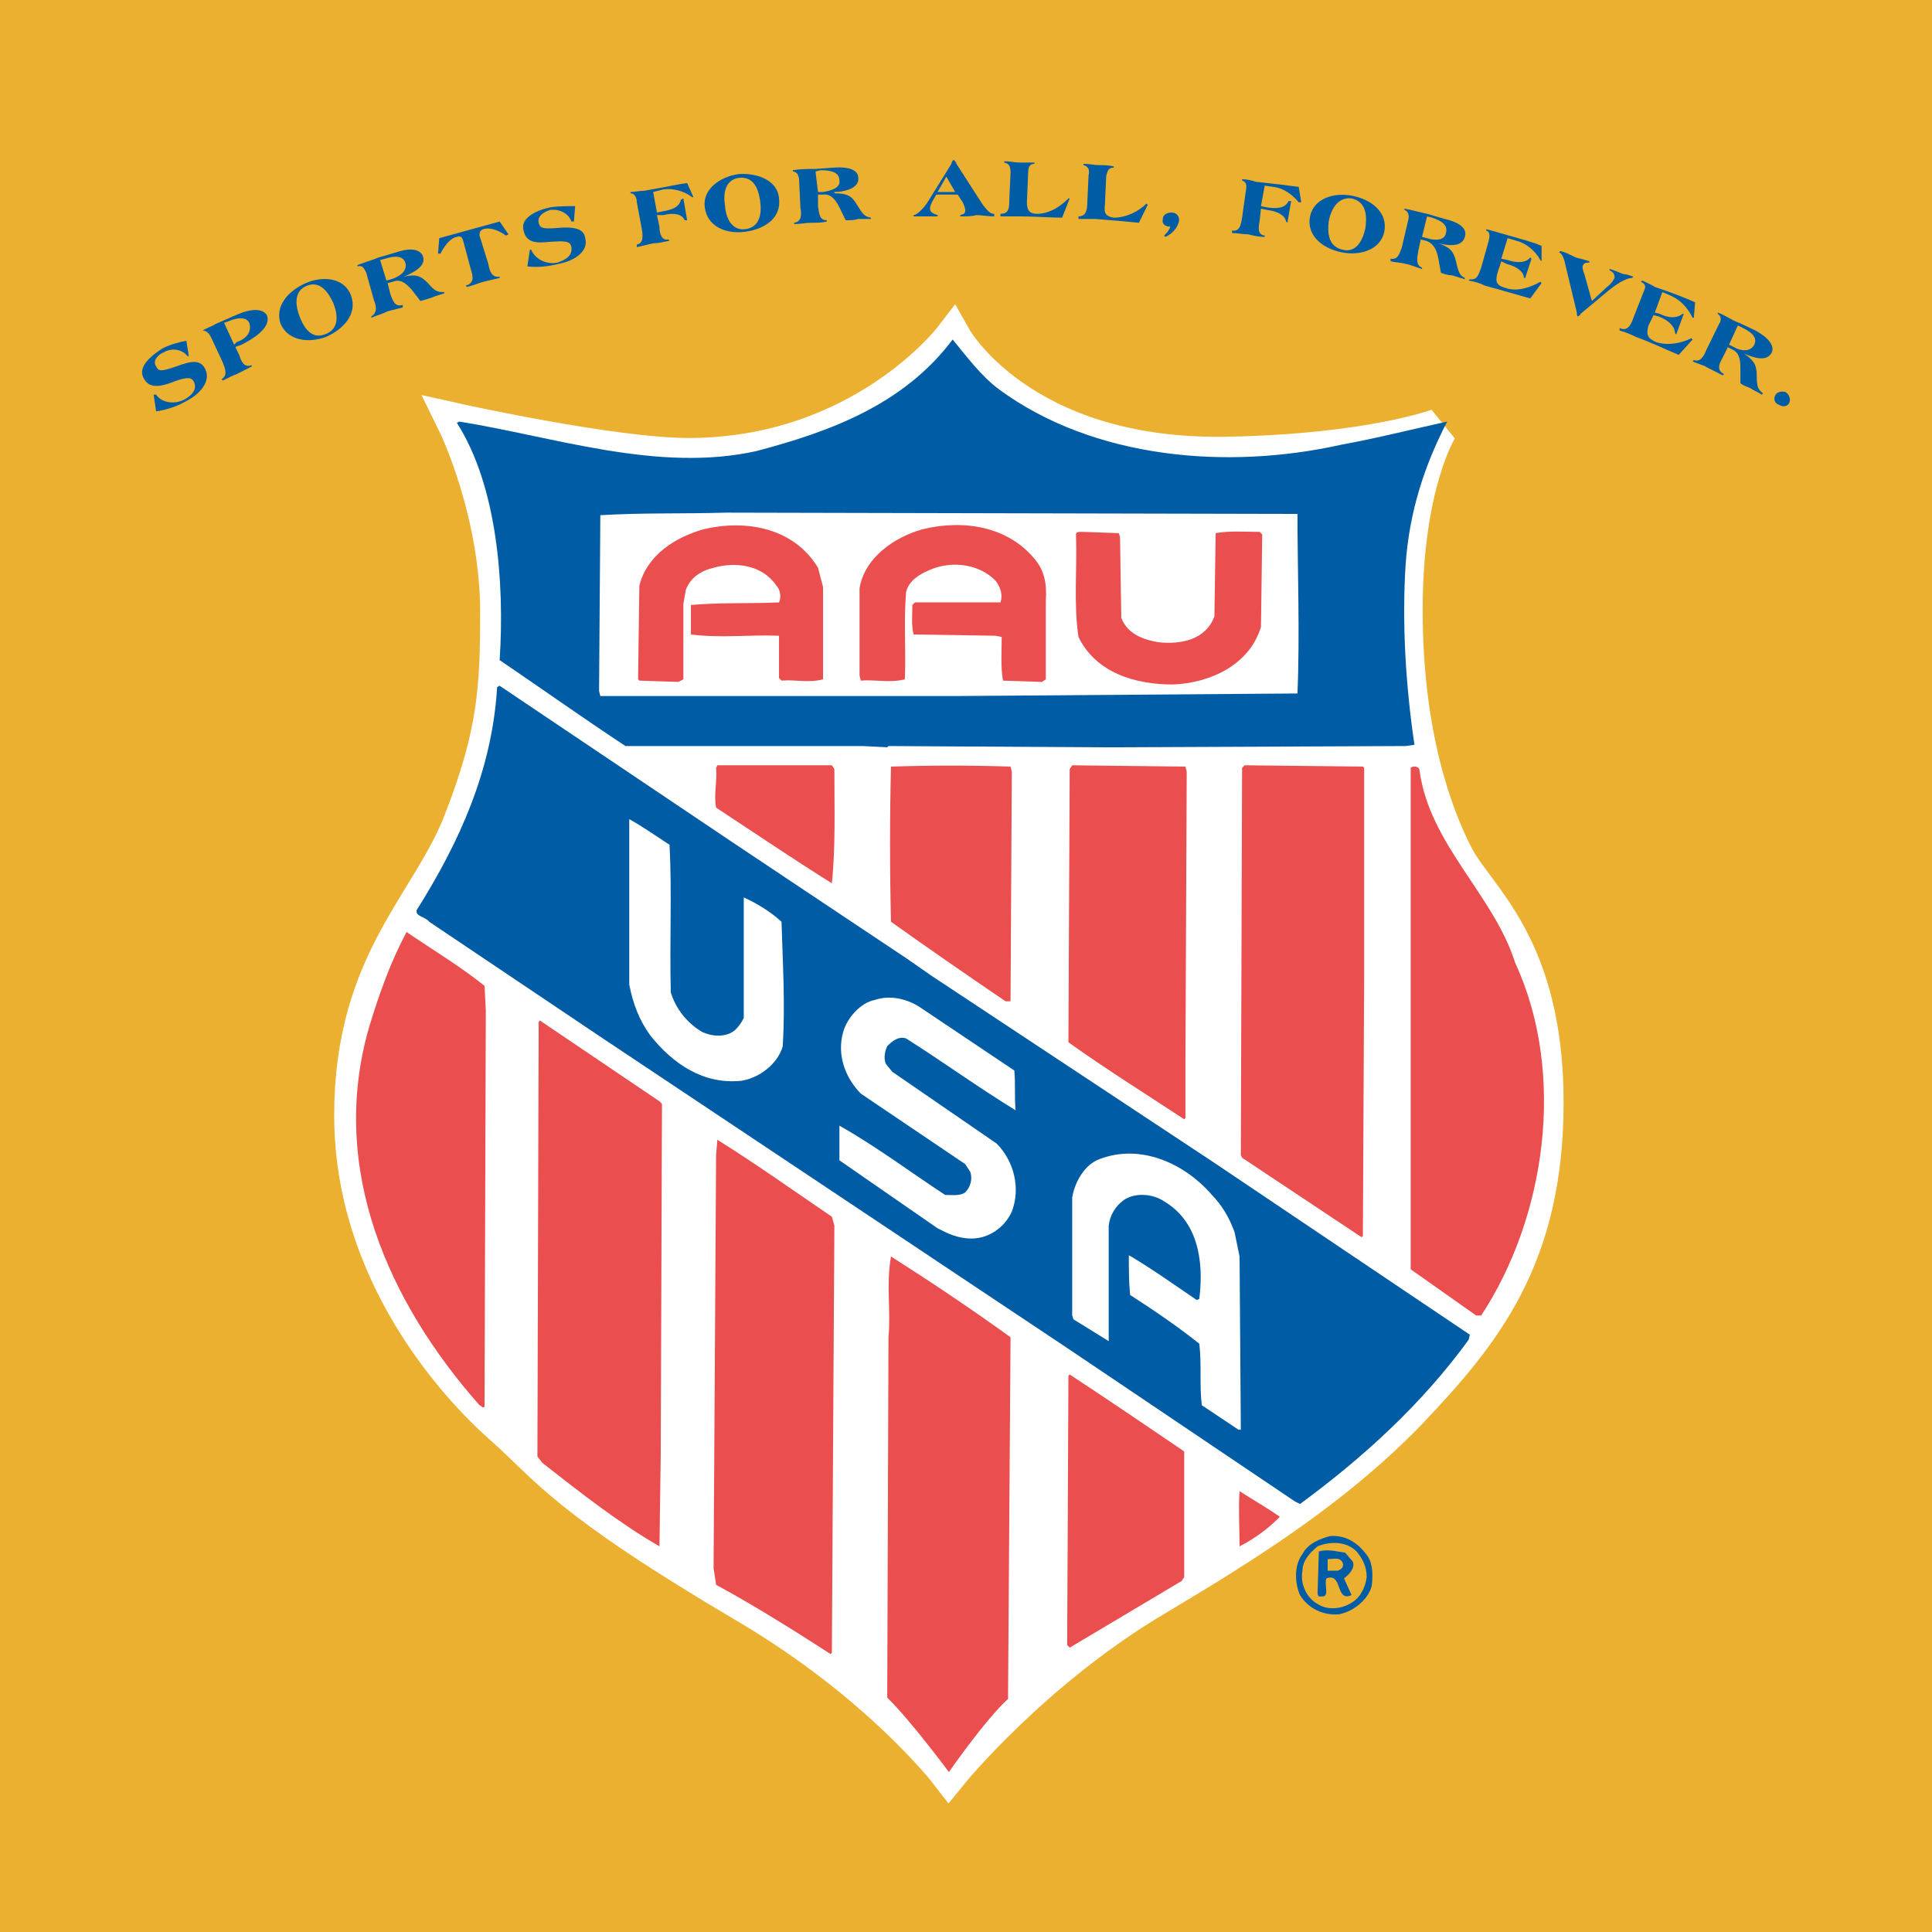
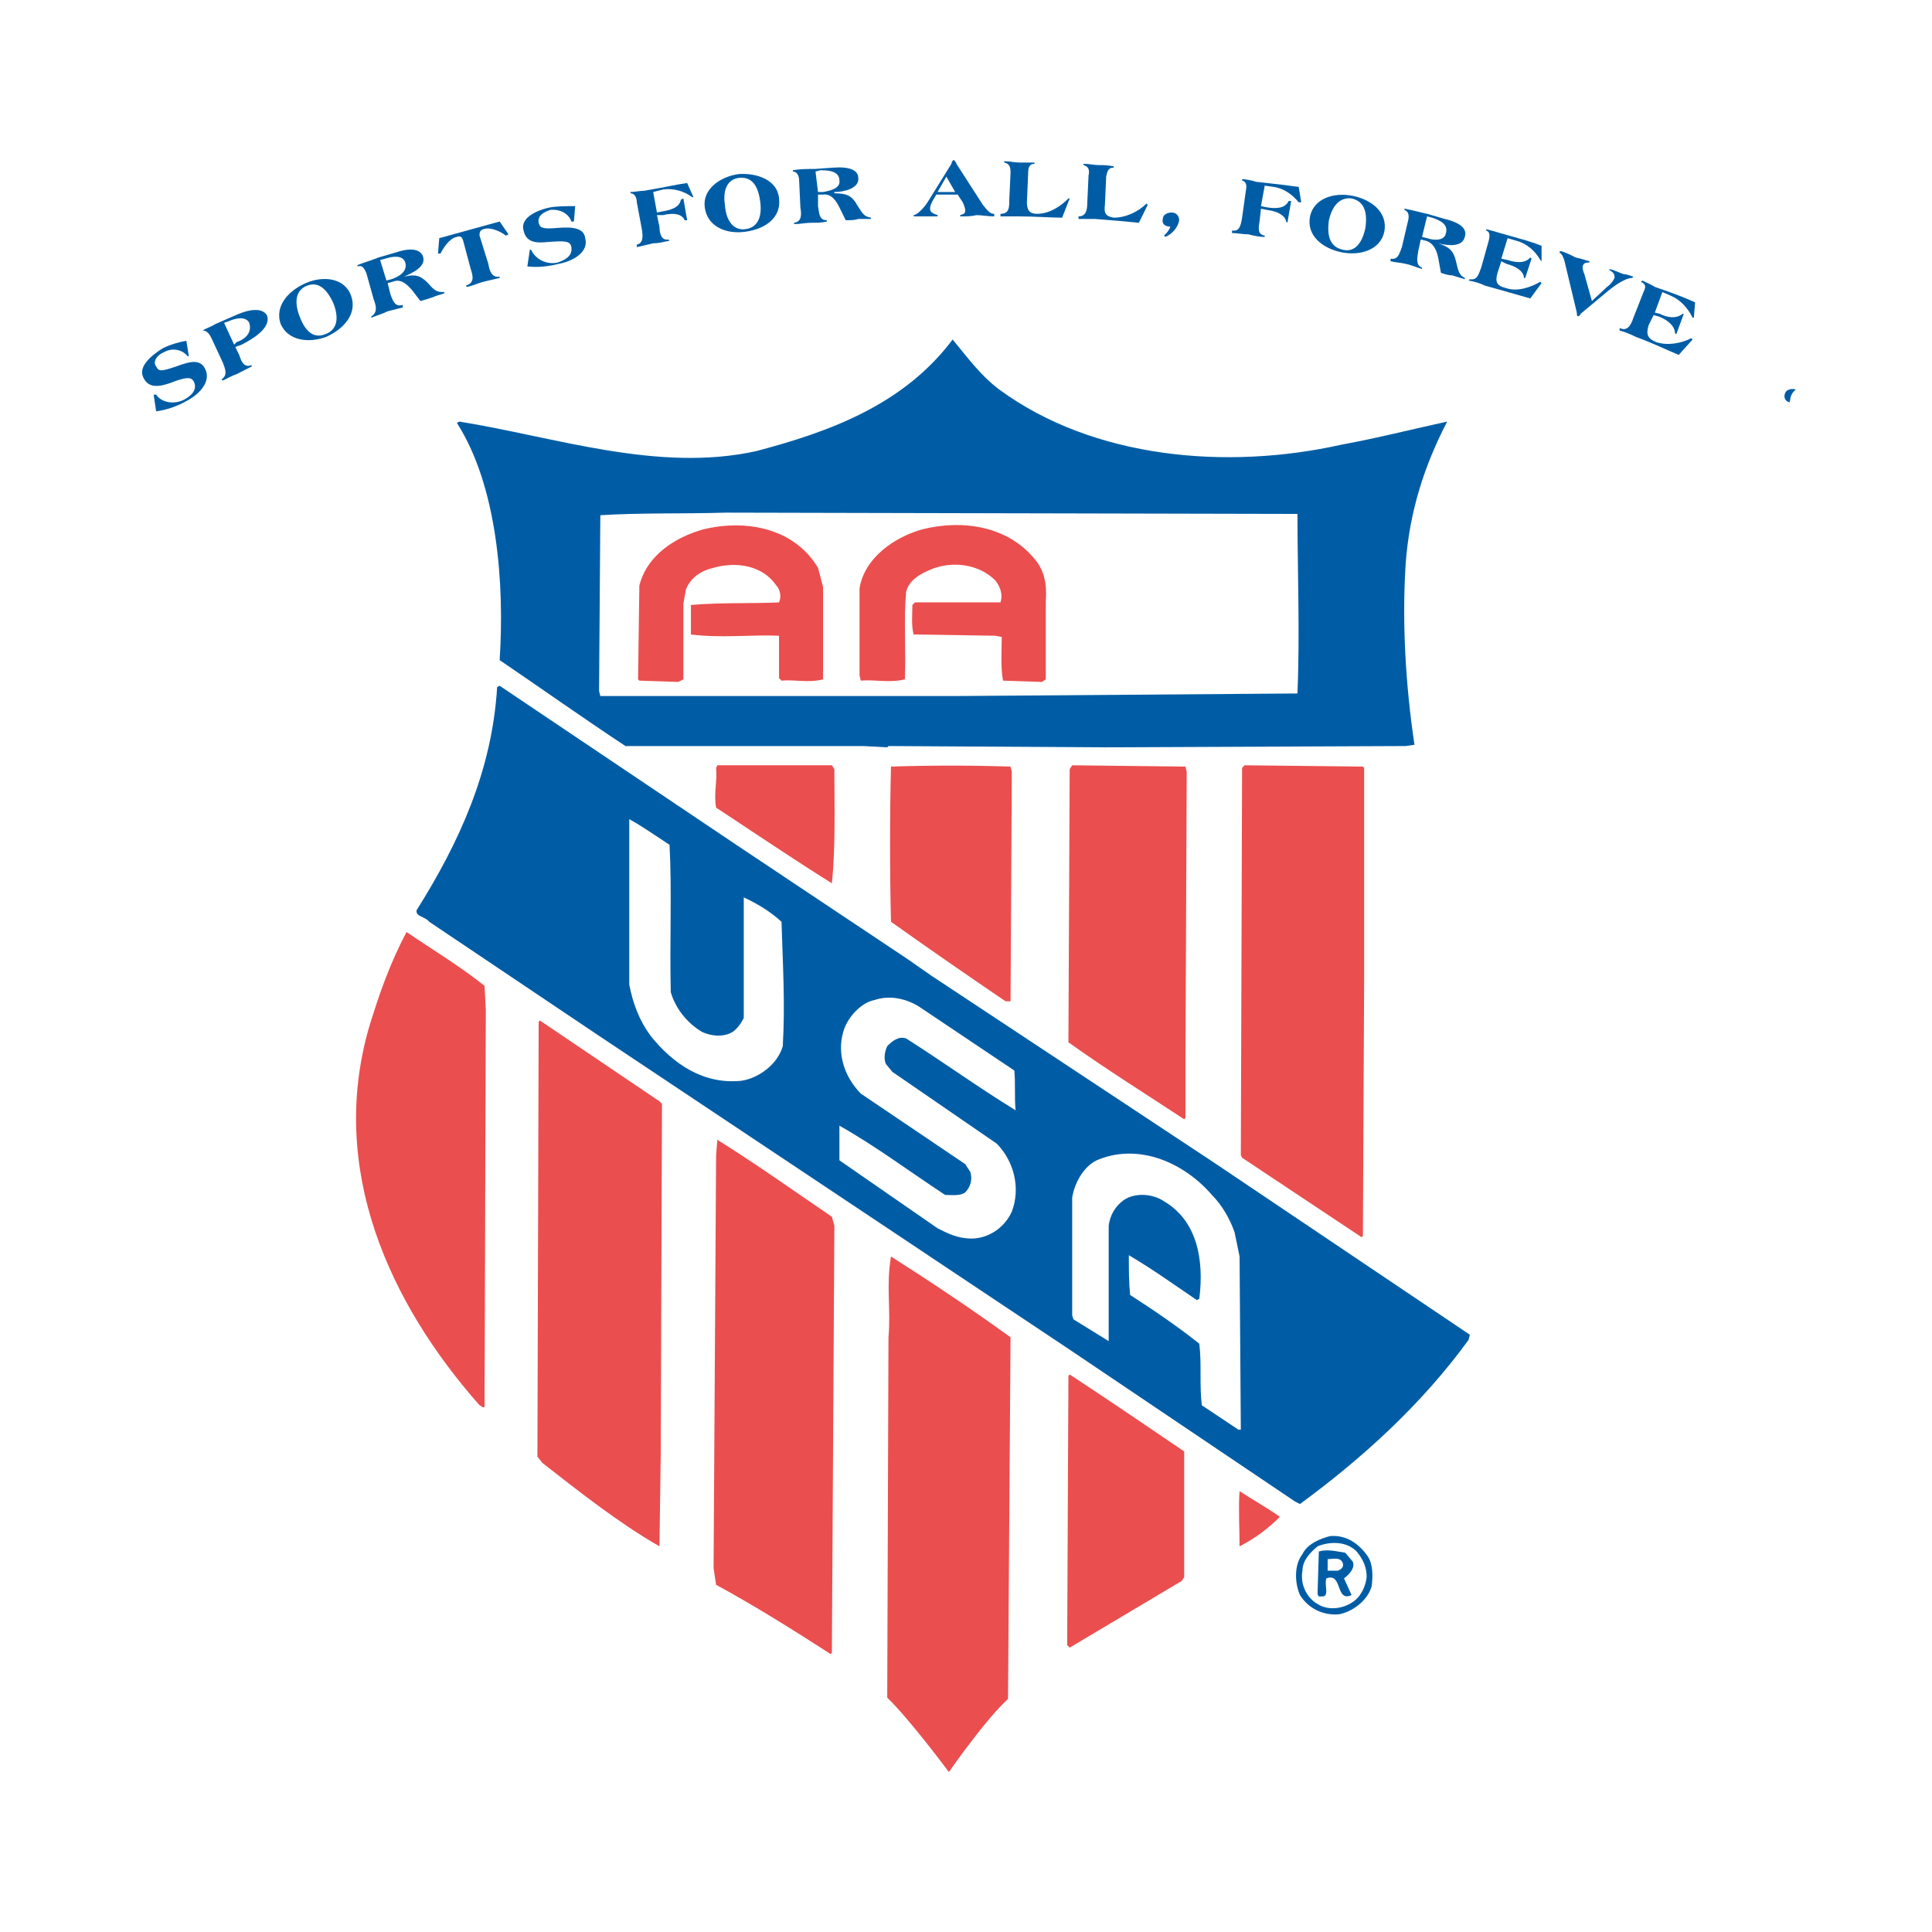
<svg xmlns="http://www.w3.org/2000/svg" version="1.0" id="Layer_1" x="0px" y="0px" width="192.756px" height="192.756px" viewBox="0 0 192.756 192.756" enable-background="new 0 0 192.756 192.756" xml:space="preserve">
  <g>
-     <polygon fill-rule="evenodd" clip-rule="evenodd" fill="#ECB031" points="0,0 192.756,0 192.756,192.756 0,192.756 0,0  " />
    <path fill-rule="evenodd" clip-rule="evenodd" fill="#005DA5" d="M18.841,35.536h-0.125c-0.502-0.64-1.507-0.896-2.385-0.384   c-0.628,0.256-1.13,0.896-0.753,1.407c0.251,0.512,0.502,0.512,2.009,0c1.381-0.512,2.385-0.768,2.887,0.256   c0.628,1.28-0.627,2.56-1.883,3.199c-0.879,0.512-2.009,0.896-3.013,1.023l-0.251-1.663h0.251c0.502,0.768,1.757,1.023,2.762,0.512   c0.753-0.384,1.381-1.024,1.004-1.792c-0.251-0.512-0.753-0.512-2.385,0.128c-1.13,0.384-2.134,0.512-2.637-0.512   c-0.627-1.152,0.879-2.303,1.883-2.943c0.753-0.384,1.632-0.64,2.386-0.768L18.841,35.536L18.841,35.536z" />
    <path fill-rule="evenodd" clip-rule="evenodd" fill="#005DA5" d="M22.356,32.209l0.377-0.128c1.13-0.512,1.883-0.384,2.134,0.128   c0.251,0.768-0.126,1.536-1.256,1.919l-0.251,0.256L22.356,32.209L22.356,32.209z M22.23,36.175c0.251,0.64,0.502,1.28-0.125,1.664   l0.125,0.128c0.502-0.256,1.004-0.512,1.381-0.64c0.502-0.256,1.004-0.512,1.507-0.768v-0.128   c-0.753,0.256-1.004-0.256-1.255-1.023l-0.377-0.768c0.125-0.127,0.377-0.127,0.628-0.255c1.004-0.512,3.013-1.664,2.511-2.943   c-0.502-0.768-1.758-0.64-3.39,0.127l-1.757,0.768c-0.377,0.256-0.879,0.384-1.256,0.64l0,0c0.376,0,0.628,0.256,0.879,0.768   L22.23,36.175L22.23,36.175z" />
    <path fill-rule="evenodd" clip-rule="evenodd" fill="#005DA5" d="M29.889,31.569c-0.628-1.663-0.251-2.687,0.753-3.07   c1.004-0.384,1.883,0.127,2.636,1.791c0.628,1.663,0.251,2.687-0.878,3.071C31.396,33.745,30.517,33.232,29.889,31.569   L29.889,31.569z M28.005,32.336c0.753,1.664,2.762,1.919,4.52,1.28c1.757-0.768,3.139-2.303,2.511-4.094   c-0.628-1.792-2.762-2.047-4.52-1.28S27.378,30.545,28.005,32.336L28.005,32.336z" />
    <path fill-rule="evenodd" clip-rule="evenodd" fill="#005DA5" d="M37.924,25.939l0.502-0.128c0.753-0.256,1.758-0.384,2.009,0.384   c0.25,0.896-0.628,1.407-1.381,1.663l-0.502,0.128L37.924,25.939L37.924,25.939z M37.296,29.906   c0.251,0.64,0.377,1.279-0.251,1.663v0.128c0.628-0.255,1.13-0.384,1.632-0.64c0.502-0.128,1.004-0.256,1.506-0.384v-0.256   c-0.753,0.256-1.004-0.384-1.255-1.151l-0.251-1.024l0.502-0.128c0.879-0.384,1.506,0.384,1.883,0.768l0.879,1.151   c0.502-0.128,0.879-0.256,1.255-0.384c0.251-0.128,0.753-0.256,1.13-0.384v-0.128c-0.628,0-0.879,0-1.632-0.896   c-0.753-0.768-1.256-0.896-2.386-0.64l0,0c0.879-0.384,2.26-1.023,1.883-2.047c-0.251-0.64-1.13-0.896-2.637-0.384l-1.757,0.512   c-0.628,0.256-1.506,0.512-2.134,0.768v0.128c0.502-0.128,0.628,0.127,0.879,0.64L37.296,29.906L37.296,29.906z" />
    <path fill-rule="evenodd" clip-rule="evenodd" fill="#005DA5" d="M43.699,25.299l0.126-1.536l6.026-1.663l0.879,1.279l-0.251,0.128   c-0.502-0.384-1.506-0.896-2.26-0.64c-0.376,0.128-0.376,0.384-0.376,0.64l0.878,2.815c0.125,0.768,0.377,1.408,1.13,1.28v0.128   c-0.502,0.128-1.13,0.256-1.632,0.384c-0.502,0.128-1.004,0.384-1.632,0.512l-0.125-0.127c0.879-0.256,0.753-0.896,0.502-1.664   L46.21,24.02c-0.125-0.384-0.251-0.512-0.628-0.384c-0.753,0.127-1.381,1.151-1.632,1.663H43.699L43.699,25.299z" />
    <path fill-rule="evenodd" clip-rule="evenodd" fill="#005DA5" d="M57.258,22.101h-0.251c-0.251-0.768-1.13-1.28-2.134-1.152   c-0.753,0.256-1.255,0.64-1.13,1.28c0.125,0.512,0.376,0.64,1.883,0.512c1.506-0.128,2.636,0,2.762,1.023   c0.377,1.408-1.255,2.303-2.636,2.559c-1.004,0.256-2.134,0.384-3.139,0.256l0.251-1.664h0.125c0.377,0.896,1.506,1.535,2.637,1.28   c0.753-0.256,1.506-0.64,1.381-1.536c-0.125-0.64-0.627-0.64-2.385-0.512c-1.255,0.128-2.134,0-2.386-1.151   c-0.376-1.279,1.381-2.047,2.637-2.303c0.753-0.128,1.632-0.128,2.511-0.128L57.258,22.101L57.258,22.101z" />
    <path fill-rule="evenodd" clip-rule="evenodd" fill="#005DA5" d="M63.535,20.181c0-0.512-0.251-0.896-0.627-0.896v-0.128   c0.376,0,1.004-0.128,1.381-0.128c2.26-0.384,3.264-0.64,4.269-0.768l0.628,1.408H69.06c-0.879-0.64-1.883-0.896-2.888-0.768   l-1.004,0.256l0.376,2.047l0.628-0.128c0.753-0.128,1.632-0.384,1.758-1.151l0.25-0.128l0.377,2.175h-0.251   c-0.251-0.64-1.13-0.768-2.134-0.512h-0.628l0.251,1.152c0,0.768,0.251,1.408,0.879,1.279l0.125,0.128   c-0.627,0.127-1.13,0.256-1.632,0.256c-0.502,0.128-1.13,0.256-1.632,0.384v-0.256c0.628-0.128,0.628-0.768,0.502-1.536   L63.535,20.181L63.535,20.181z" />
    <path fill-rule="evenodd" clip-rule="evenodd" fill="#005DA5" d="M72.324,20.437c-0.251-1.663,0.376-2.559,1.381-2.687   c1.13-0.128,1.883,0.512,2.134,2.303c0.251,1.792-0.376,2.687-1.507,2.815C73.328,22.996,72.449,22.229,72.324,20.437   L72.324,20.437z M70.315,20.693c0.251,1.919,2.134,2.687,4.017,2.431c2.009-0.256,3.641-1.407,3.39-3.327   c-0.125-1.792-2.135-2.559-4.018-2.431C71.821,17.622,70.063,18.902,70.315,20.693L70.315,20.693z" />
    <path fill-rule="evenodd" clip-rule="evenodd" fill="#005DA5" d="M81.363,17.11l0.502-0.128c0.879,0,1.883,0.128,1.883,1.023   c0.126,0.768-0.878,1.023-1.632,1.152h-0.502L81.363,17.11L81.363,17.11z M79.856,20.693c0.125,0.768,0.125,1.408-0.628,1.536   v0.128c0.628,0,1.13-0.128,1.632-0.128c0.627,0,1.13,0,1.632-0.128v-0.128c-0.753,0-0.753-0.64-0.878-1.408v-1.151h0.502   c0.879-0.128,1.381,0.768,1.632,1.279l0.628,1.28c0.502,0,0.879,0,1.255-0.128c0.376,0,0.879,0,1.255,0v-0.128   c-0.627-0.128-0.753-0.256-1.381-1.28c-0.502-0.896-1.004-1.151-2.26-1.151v-0.128c1.004,0,2.511-0.384,2.385-1.408   c0-0.768-0.879-1.151-2.511-1.024l-1.757,0.128c-0.753,0-1.506,0-2.26,0.128v0.128c0.376,0,0.627,0.384,0.627,0.896L79.856,20.693   L79.856,20.693z" />
    <path fill-rule="evenodd" clip-rule="evenodd" fill="#005DA5" d="M94.419,17.622l0.879,1.536h-1.758L94.419,17.622L94.419,17.622z    M95.55,19.414l0.502,0.768c0.125,0.256,0.251,0.64,0.251,0.768c0,0.384-0.125,0.384-0.502,0.512v0.128c0.628,0,1.13,0,1.632-0.128   c0.503,0,1.13,0.128,1.758,0.128v-0.255c-0.377,0-0.628-0.256-1.13-0.896l-2.636-4.095c0-0.127-0.251-0.384-0.251-0.384l0,0   c-0.125,0-0.251,0.256-0.251,0.384l-2.385,3.839c-0.502,0.768-1.13,1.279-1.381,1.279v0.128c0.377,0,0.879,0,1.256,0   c0.251,0,0.753,0,1.13,0V21.46c-0.377-0.127-0.753-0.256-0.753-0.64c0-0.256,0.125-0.512,0.251-0.768l0.376-0.64H95.55   L95.55,19.414z" />
    <path fill-rule="evenodd" clip-rule="evenodd" fill="#005DA5" d="M102.455,20.181c0,0.768,0.251,1.152,1.004,1.152   c1.256,0,2.386-0.768,3.139-1.536h0.126l-0.754,1.919c-1.255,0-2.637-0.128-4.394-0.128c-0.503,0-1.13,0-1.758,0v-0.255   c0.879,0,0.879-0.64,0.879-1.408l0.125-2.687c0-0.64-0.125-0.896-0.627-1.023v-0.128c0.627,0,1.004,0.128,1.506,0.128   s1.005,0,1.507,0v0.127c-0.502,0-0.628,0.384-0.628,0.896L102.455,20.181L102.455,20.181z" />
    <path fill-rule="evenodd" clip-rule="evenodd" fill="#005DA5" d="M110.238,20.437c-0.125,0.896,0.126,1.151,0.879,1.28   c1.256,0,2.511-0.64,3.265-1.408l0.125,0.128l-0.879,1.792c-1.255-0.128-2.636-0.256-4.394-0.384c-0.502,0-1.13,0-1.632,0v-0.256   c0.753,0,0.878-0.64,0.878-1.407l0.126-2.687c0.126-0.512,0-0.896-0.502-1.023v-0.128c0.628,0,1.004,0.128,1.506,0.128   c0.503,0,0.88,0,1.507,0.128v0.127c-0.502,0-0.627,0.256-0.753,0.896L110.238,20.437L110.238,20.437z" />
    <path fill-rule="evenodd" clip-rule="evenodd" fill="#005DA5" d="M116.14,23.508c0.251-0.256,0.502-0.512,0.627-0.896   c-0.502,0-0.879-0.256-0.753-0.768c0-0.384,0.377-0.64,0.879-0.64s0.753,0.384,0.753,0.768c-0.125,0.768-0.753,1.407-1.381,1.664   L116.14,23.508L116.14,23.508z" />
    <path fill-rule="evenodd" clip-rule="evenodd" fill="#005DA5" d="M124.3,19.029c0.126-0.64,0-0.896-0.377-1.023v-0.128   c0.377,0,1.005,0.128,1.381,0.256c2.261,0.256,3.39,0.384,4.269,0.512l0.252,1.536h-0.252c-0.627-0.768-1.506-1.407-2.511-1.536   l-0.879-0.127l-0.376,2.047l0.627,0.128c0.879,0.128,1.758,0.128,2.135-0.64h0.251l-0.377,2.175l-0.125-0.128   c-0.126-0.64-0.879-1.024-1.884-1.152l-0.627-0.128l-0.126,1.152c-0.125,0.768-0.251,1.407,0.502,1.535v0.128   c-0.627,0-1.13-0.128-1.632-0.256c-0.502,0-1.13-0.128-1.632-0.128v-0.256c0.753,0.128,0.879-0.512,1.004-1.279L124.3,19.029   L124.3,19.029z" />
    <path fill-rule="evenodd" clip-rule="evenodd" fill="#005DA5" d="M132.586,21.973c0.377-1.664,1.255-2.303,2.26-2.175   c1.13,0.256,1.632,1.151,1.381,2.943c-0.377,1.792-1.256,2.431-2.26,2.175C132.837,24.66,132.335,23.764,132.586,21.973   L132.586,21.973z M130.703,21.588c-0.377,1.919,1.255,3.199,3.138,3.583c1.884,0.384,3.893-0.256,4.27-2.047   c0.376-1.919-1.256-3.199-3.14-3.583C133.088,19.158,131.079,19.797,130.703,21.588L130.703,21.588z" />
    <path fill-rule="evenodd" clip-rule="evenodd" fill="#005DA5" d="M142.378,21.588l0.503,0.128c0.753,0.256,1.632,0.64,1.381,1.535   c-0.126,0.768-1.13,0.768-1.884,0.512l-0.502-0.127L142.378,21.588L142.378,21.588z M139.867,24.66   c-0.251,0.64-0.376,1.279-1.13,1.151v0.256c0.503,0.128,1.005,0.128,1.507,0.256c0.628,0.128,1.13,0.384,1.632,0.512v-0.128   c-0.628-0.256-0.502-0.896-0.376-1.663l0.251-1.152l0.502,0.128c0.879,0.256,1.13,1.151,1.255,1.791l0.252,1.408   c0.376,0.128,0.753,0.256,1.13,0.256c0.376,0.128,0.878,0.256,1.255,0.384V27.73c-0.502-0.256-0.627-0.512-0.879-1.664   c-0.251-1.023-0.628-1.407-1.758-1.791l0,0c1.005,0.256,2.386,0.384,2.637-0.64c0.251-0.768-0.377-1.408-2.009-1.792l-1.758-0.512   c-0.627-0.128-1.506-0.384-2.26-0.512v0.128c0.377,0.128,0.503,0.512,0.377,1.024L139.867,24.66L139.867,24.66z" />
    <path fill-rule="evenodd" clip-rule="evenodd" fill="#005DA5" d="M148.53,24.02c0.125-0.512,0.125-0.896-0.251-1.024v-0.128   c0.502,0.128,1.004,0.256,1.381,0.384c2.26,0.64,3.265,0.896,4.143,1.28v1.535l-0.125-0.128c-0.502-0.896-1.381-1.663-2.386-1.919   l-0.879-0.256l-0.628,2.047l0.628,0.128c0.754,0.256,1.758,0.384,2.26-0.256l0.126,0.128l-0.628,1.919h-0.126   c0-0.64-0.753-1.151-1.757-1.408l-0.503-0.256l-0.376,1.152c-0.251,0.896-0.126,1.28,0.879,1.535c1.13,0.384,2.511-0.128,3.39-0.64   l0.125,0.128l-1.13,1.536c-1.381-0.384-2.636-0.768-4.52-1.279c-0.502-0.256-1.004-0.384-1.632-0.512l0.126-0.128   c0.753,0.128,0.878-0.512,1.13-1.152L148.53,24.02L148.53,24.02z" />
    <path fill-rule="evenodd" clip-rule="evenodd" fill="#005DA5" d="M155.687,25.043c0.502,0.128,1.004,0.384,1.506,0.64   c0.503,0.128,1.005,0.256,1.382,0.384v0.128c-0.252,0-0.502,0-0.628,0.255c-0.126,0.128,0,0.64,0.126,0.896l0.753,2.687   l1.507-1.408c0.376-0.256,0.627-0.64,0.753-0.896c0-0.256,0-0.512-0.502-0.768v-0.128c0.502,0.128,1.004,0.384,1.381,0.512   c0.251,0,0.628,0.128,1.004,0.256l-0.125,0.128c-0.377,0-1.13,0.256-2.386,1.279l-2.762,2.303c0,0.128-0.251,0.256-0.251,0.256l0,0   c-0.126,0-0.126-0.256-0.126-0.384l-1.256-5.246c-0.125-0.256-0.125-0.512-0.502-0.768L155.687,25.043L155.687,25.043z" />
    <path fill-rule="evenodd" clip-rule="evenodd" fill="#005DA5" d="M163.973,29.138c0.251-0.512,0.251-0.768-0.251-1.024l0.125-0.128   c0.503,0.256,0.879,0.384,1.256,0.64c2.26,0.768,3.139,1.152,4.018,1.536l-0.126,1.535h-0.125   c-0.503-1.023-1.256-1.791-2.135-2.175l-0.879-0.384l-0.753,2.047l0.502,0.128c0.753,0.384,1.632,0.512,2.26,0h0.126l-0.754,2.048   l-0.125-0.128c0-0.64-0.628-1.28-1.633-1.664l-0.502-0.127l-0.502,1.023c-0.251,0.896-0.125,1.28,0.753,1.664   c1.13,0.384,2.512,0.127,3.516-0.384l0.126,0.127l-1.382,1.536c-1.255-0.512-2.511-1.152-4.268-1.792   c-0.503-0.255-1.131-0.512-1.633-0.64v-0.256c0.753,0.384,1.13-0.256,1.381-1.024L163.973,29.138L163.973,29.138z" />
-     <path fill-rule="evenodd" clip-rule="evenodd" fill="#005DA5" d="M173.389,32.465l0.502,0.256c0.753,0.384,1.507,0.896,1.13,1.664   c-0.377,0.768-1.381,0.64-2.009,0.255l-0.502-0.255L173.389,32.465L173.389,32.465z M170.25,34.896   c-0.251,0.64-0.628,1.279-1.256,1.023l-0.125,0.128c0.502,0.256,1.13,0.384,1.506,0.64c0.502,0.256,1.005,0.511,1.507,0.768   l0.126-0.128c-0.754-0.384-0.503-1.023-0.126-1.664l0.502-1.024l0.503,0.256c0.753,0.384,0.753,1.279,0.753,1.919v1.408   c0.251,0.256,0.753,0.384,1.004,0.512c0.377,0.256,0.754,0.384,1.13,0.64l0.126-0.128c-0.502-0.384-0.628-0.64-0.628-1.792   s-0.377-1.536-1.256-2.175l0,0c0.879,0.384,2.261,0.896,2.763-0.128c0.251-0.64-0.251-1.407-1.632-2.175l-1.633-0.768   c-0.753-0.256-1.381-0.768-2.134-1.024v0.128c0.377,0.256,0.377,0.64,0.125,1.023L170.25,34.896L170.25,34.896z" />
-     <path fill-rule="evenodd" clip-rule="evenodd" fill="#005DA5" d="M178.536,40.142c-0.126,0.384-0.628,0.512-1.005,0.256   c-0.502-0.128-0.627-0.64-0.377-1.023c0.126-0.256,0.628-0.384,1.005-0.256C178.536,39.375,178.661,39.886,178.536,40.142   L178.536,40.142z" />
+     <path fill-rule="evenodd" clip-rule="evenodd" fill="#005DA5" d="M178.536,40.142c-0.502-0.128-0.627-0.64-0.377-1.023c0.126-0.256,0.628-0.384,1.005-0.256C178.536,39.375,178.661,39.886,178.536,40.142   L178.536,40.142z" />
    <path fill-rule="evenodd" clip-rule="evenodd" fill="#FFFFFF" d="M45.582,42.189c0,0,15.568,3.455,23.101,3.455   c17.325,0,26.365-11.772,26.365-11.772s6.78,12.028,27.369,11.644c14.312-0.256,21.092-2.815,21.092-2.815   s-3.515,5.502-3.515,18.169c0,12.54,3.013,20.601,5.147,24.695c2.134,4.095,8.914,8.829,8.914,24.438   c0,15.484-6.277,23.033-13.56,30.711c-7.407,7.676-16.195,13.178-24.983,18.424c-12.43,7.295-20.841,17.658-20.841,17.658   s-6.779-8.828-19.962-16.635c-18.456-10.875-19.836-13.818-24.481-17.912c-4.646-4.096-14.94-15.355-14.94-30.965   c0-15.483,7.909-21.113,11.048-29.686c3.264-8.445,3.641-13.051,3.515-20.473C49.851,50.89,45.582,42.189,45.582,42.189   L45.582,42.189z" />
    <path fill="none" stroke="#FFFFFF" stroke-width="3.89" stroke-miterlimit="2.613" d="M45.582,42.189   c0,0,15.568,3.455,23.101,3.455c17.326,0,26.365-11.772,26.365-11.772s6.78,12.028,27.37,11.644   c14.312-0.256,21.091-2.815,21.091-2.815s-3.515,5.502-3.515,18.169c0,12.54,3.013,20.601,5.147,24.695   c2.134,4.094,8.914,8.829,8.914,24.438c0,15.484-6.277,23.033-13.56,30.711c-7.407,7.676-16.195,13.178-24.983,18.424   c-12.43,7.295-20.841,17.658-20.841,17.658s-6.779-8.828-19.962-16.635c-18.456-10.875-19.836-13.818-24.481-17.912   c-4.646-4.096-14.94-15.355-14.94-30.965c0-15.483,7.909-21.113,11.048-29.686c3.264-8.445,3.515-13.051,3.515-20.473   C49.851,50.89,45.582,42.189,45.582,42.189L45.582,42.189z" />
    <path fill-rule="evenodd" clip-rule="evenodd" fill="#005DA5" d="M99.692,38.862c9.416,6.91,22.724,8.061,34.148,5.502   c3.516-0.64,7.031-1.535,10.547-2.303c-2.261,4.351-3.767,8.957-4.144,14.203c-0.377,5.886,0,12.156,0.879,18.042l-0.879,0.127   l-30.006,0.128l-21.594-0.128l-0.125,0.128l-2.385-0.128H62.405c-4.269-2.815-8.412-5.758-12.555-8.573   c0.502-7.677-0.251-17.402-4.269-23.671l0.251-0.128c9.542,1.536,19.836,5.118,29.629,2.943   c7.282-1.919,14.689-4.606,19.585-11.132C96.429,35.536,97.81,37.455,99.692,38.862L99.692,38.862z" />
    <path fill-rule="evenodd" clip-rule="evenodd" fill="#FFFFFF" d="M129.447,51.274c0,5.374,0.251,12.028,0,17.914l-34.023,0.256   h-35.53l-0.125-0.512l0.125-17.402v-0.128c4.269-0.256,8.16-0.128,12.555-0.256L129.447,51.274L129.447,51.274z" />
    <path fill-rule="evenodd" clip-rule="evenodd" fill="#EB4E4E" d="M81.614,56.648l0.502,1.919v9.212   c-1.507,0.384-2.762,0-4.143,0.128l-0.251-0.256V63.43c-2.762-0.128-5.775,0.256-8.789-0.128c0-1.023,0-1.919,0-2.943   c2.888-0.256,5.901-0.128,8.789-0.256c0.251-0.512,0.125-1.28-0.251-1.664c-1.381-2.047-4.017-2.431-6.277-1.792   c-1.13,0.256-2.26,0.896-2.762,2.175l-0.251,1.408v7.549l-0.502,0.256l-3.892-0.128l-0.126-0.128l0.126-9.34   c0.753-3.071,3.641-4.862,6.403-5.63C74.458,51.786,79.229,52.682,81.614,56.648L81.614,56.648z" />
    <path fill-rule="evenodd" clip-rule="evenodd" fill="#EB4E4E" d="M103.208,55.752c1.005,1.151,1.255,2.559,1.13,4.222v7.805   l-0.377,0.256l-3.892-0.128c-0.251-1.408-0.126-2.943-0.126-4.351l-0.627-0.128l-8.161-0.128c-0.251-0.896-0.125-2.047-0.125-2.943   l0.251-0.256h8.537c0.251-0.768,0-1.536-0.502-2.175c-1.632-1.664-4.395-2.047-6.654-1.024c-0.879,0.384-2.009,1.024-2.26,2.175   c-0.251,2.815,0,5.886-0.125,8.701c-1.507,0.384-3.013,0-4.395,0.128l-0.125-0.512v-8.701c0.502-3.071,3.516-5.118,6.277-5.886   C96.177,51.786,100.571,52.554,103.208,55.752L103.208,55.752z" />
-     <path fill-rule="evenodd" clip-rule="evenodd" fill="#EB4E4E" d="M125.932,53.321l-0.125,9.212c-1.13,3.839-5.147,5.63-8.789,5.758   c-3.766,0-7.658-1.151-9.415-4.734c-0.503-3.327-0.126-6.781-0.252-10.236c0-0.256,0.252-0.256,0.628-0.256l3.641,0.128   l0.126,0.384l0.126,8.062c0.627,1.663,2.26,2.175,3.641,2.431c2.385,0.256,4.771-0.256,5.649-2.559l0.126-8.317   c1.381-0.256,2.887-0.128,4.394-0.128L125.932,53.321L125.932,53.321z" />
    <path fill-rule="evenodd" clip-rule="evenodd" fill="#005DA5" d="M90.528,95.674l2.385,1.664l28.248,18.682l25.486,17.145   l-0.126,0.512c-4.646,6.398-10.546,11.773-16.823,16.379l-0.502-0.256l-22.599-15.227l-47.206-31.477L42.82,91.963   c-0.377-0.512-1.381-0.512-1.255-1.151c4.268-6.782,7.533-13.947,8.035-22.264l0.251-0.128l23.603,15.866L90.528,95.674   L90.528,95.674z" />
    <path fill-rule="evenodd" clip-rule="evenodd" fill="#EB4E4E" d="M100.948,76.993l-0.126,22.904h-0.502   c-3.766-2.559-7.658-5.246-11.425-7.933c-0.125-4.862-0.125-10.876,0-15.482c4.018-0.128,7.91-0.128,11.927,0L100.948,76.993   L100.948,76.993z" />
    <path fill-rule="evenodd" clip-rule="evenodd" fill="#EB4E4E" d="M83.246,76.737c0,3.839,0.125,7.805-0.251,11.388   c-3.892-2.431-7.658-4.99-11.55-7.549c-0.251-1.408,0.125-2.559,0-3.967l0.125-0.256h11.425L83.246,76.737L83.246,76.737z" />
    <path fill-rule="evenodd" clip-rule="evenodd" fill="#EB4E4E" d="M118.399,76.993l-0.126,28.791v5.758l-0.125,0.127   c-3.893-2.559-7.784-4.99-11.551-7.678l0.126-27.253l0.251-0.384l11.299,0.128L118.399,76.993L118.399,76.993z" />
    <polygon fill-rule="evenodd" clip-rule="evenodd" fill="#EB4E4E" points="136.101,76.609 136.101,97.594 135.976,123.312    135.85,123.439 123.923,115.508 123.798,115.252 123.923,76.609 124.174,76.353 135.976,76.481 136.101,76.609  " />
-     <path fill-rule="evenodd" clip-rule="evenodd" fill="#EB4E4E" d="M141.625,76.865c1.005,7.421,7.407,12.412,9.542,19.193   c5.147,11.131,3.013,25.463-3.39,35.188h-0.503l-6.528-4.607V99.641V76.609C140.997,76.353,141.625,76.481,141.625,76.865   L141.625,76.865z" />
    <path fill-rule="evenodd" clip-rule="evenodd" fill="#FFFFFF" d="M66.799,84.286c0.251,4.606,0,9.597,0.125,14.716   c0.502,1.662,1.632,3.07,3.139,3.965c0.879,0.385,1.883,0.512,2.762,0.129c0.628-0.256,1.13-1.023,1.381-1.535V89.532   c1.38,0.64,2.636,1.408,3.766,2.431c0.125,4.223,0.376,8.189,0.125,12.412c-0.502,1.791-2.385,3.199-4.143,3.455   c-3.766,0.383-6.779-1.664-9.039-4.479c-1.13-1.535-1.758-3.199-2.134-5.119V81.727C64.163,82.495,65.418,83.391,66.799,84.286   L66.799,84.286z" />
    <path fill-rule="evenodd" clip-rule="evenodd" fill="#EB4E4E" d="M48.344,98.361l0.125,2.432l-0.125,39.537   c-0.125,0.256-0.376-0.129-0.502-0.129c-9.04-10.234-15.066-23.543-11.048-37.617c1.004-3.328,2.134-6.526,3.766-9.597   C43.197,94.779,45.959,96.442,48.344,98.361L48.344,98.361z" />
    <path fill-rule="evenodd" clip-rule="evenodd" fill="#FFFFFF" d="M91.658,100.408l9.542,6.398c0.126,1.279,0,2.688,0.126,3.967   c-3.767-2.305-7.282-4.863-10.923-7.166c-0.753-0.256-1.381,0.256-1.883,0.768c-0.251,0.512-0.377,1.279-0.125,1.791l0.628,0.768   l10.42,7.166c1.758,1.791,2.386,4.479,1.507,6.781c-0.753,1.664-2.386,2.688-4.018,2.688c-1.381,0-2.386-0.512-3.39-1.023   l-9.793-6.781v-3.455c3.641,2.047,7.031,4.605,10.546,6.908c0.627,0,1.506,0.129,2.008-0.256c0.502-0.512,0.753-1.279,0.502-2.047   l-0.502-0.768l-10.42-7.037c-1.632-1.664-2.385-3.967-1.757-6.143c0.376-1.406,1.757-2.941,3.139-3.197   C88.77,99.256,90.402,99.641,91.658,100.408L91.658,100.408z" />
    <path fill-rule="evenodd" clip-rule="evenodd" fill="#EB4E4E" d="M66.046,110.133l-0.125,34.932l-0.125,9.213   c-4.017-2.303-7.909-5.375-11.676-8.316l-0.502-0.641l0.125-43.377l0.125-0.127l11.927,8.061L66.046,110.133L66.046,110.133z" />
    <path fill-rule="evenodd" clip-rule="evenodd" fill="#EB4E4E" d="M82.995,121.393l0.251,0.896l-0.251,42.607l-0.125,0.129   c-3.767-2.432-7.659-4.863-11.425-6.91l-0.251-1.662l0.251-41.201l0.125-1.537C75.462,116.146,79.229,118.834,82.995,121.393   L82.995,121.393z" />
    <path fill-rule="evenodd" clip-rule="evenodd" fill="#FFFFFF" d="M123.17,122.928l0.502,2.432l0.126,17.273h-0.251l-3.642-2.432   c-0.251-2.047,0-4.094-0.251-6.141c-2.26-1.791-4.52-3.326-6.904-4.863c-0.126-1.279-0.126-2.559-0.126-3.967   c2.386,1.408,4.52,2.943,6.779,4.479l0.251-0.127c0.502-3.967-0.251-7.805-3.515-9.725c-1.13-0.768-2.888-0.896-4.018-0.129   c-0.879,0.641-1.382,1.537-1.507,2.561v11.516l-3.516-2.176l-0.125-0.383v-11.771c0.251-1.537,1.255-3.328,2.762-3.84   c4.018-1.535,8.412,0.385,11.174,3.582C121.914,120.242,122.668,121.521,123.17,122.928L123.17,122.928z" />
    <path fill-rule="evenodd" clip-rule="evenodd" fill="#EB4E4E" d="M100.822,133.42l-0.251,36.084c-2.26,2.047-5.9,7.293-5.9,7.293   s-3.892-5.246-6.152-7.422l0.125-35.955c0.251-2.814-0.251-5.117,0.251-8.061C92.913,127.918,96.931,130.605,100.822,133.42   L100.822,133.42z" />
    <path fill-rule="evenodd" clip-rule="evenodd" fill="#EB4E4E" d="M118.148,144.809v12.539l-0.252,0.385l-11.173,6.652l-0.251-0.256   l0.125-26.869l0.126-0.129C110.615,139.689,114.382,142.25,118.148,144.809L118.148,144.809z" />
    <path fill-rule="evenodd" clip-rule="evenodd" fill="#EB4E4E" d="M127.689,151.334c-1.13,1.152-2.511,2.176-4.018,2.943   c0-1.791-0.125-3.838,0-5.502C125.053,149.67,126.434,150.439,127.689,151.334L127.689,151.334z" />
    <path fill-rule="evenodd" clip-rule="evenodd" fill="#005DA5" d="M136.478,155.301c-0.879-1.279-2.134-2.176-3.767-2.047   c-1.004,0.256-2.26,0.768-2.762,1.791c-0.879,1.152-0.753,2.943-0.251,4.094c0.879,1.408,2.386,2.049,3.892,1.92   c1.381-0.256,2.888-1.408,3.265-2.814C136.98,157.221,136.98,156.068,136.478,155.301L136.478,155.301z M134.846,159.906   c-1.005,0.641-2.386,0.768-3.39,0.129c-1.13-0.641-1.758-2.047-1.507-3.326c0-1.023,0.754-1.793,1.507-2.432   c1.255-0.512,2.888-0.512,3.892,0.512c0.628,0.768,1.005,1.535,1.005,2.559C136.227,158.371,135.725,159.395,134.846,159.906   L134.846,159.906z" />
    <path fill-rule="evenodd" clip-rule="evenodd" fill="#005DA5" d="M134.971,155.812l-0.753-0.896   c-0.879-0.127-1.758-0.383-2.637-0.127l-0.125,4.094c0,0.129,0,0.512,0.377,0.385c0.878,0.127,0.251-1.152,0.502-1.791   c1.632-0.641,0.879,2.43,2.511,1.662l-0.753-1.662C134.595,157.092,135.223,156.453,134.971,155.812L134.971,155.812z    M133.465,156.709h-1.005v-1.152c0.503,0,1.256-0.256,1.507,0.385C134.093,156.324,133.841,156.58,133.465,156.709L133.465,156.709   z" />
  </g>
</svg>